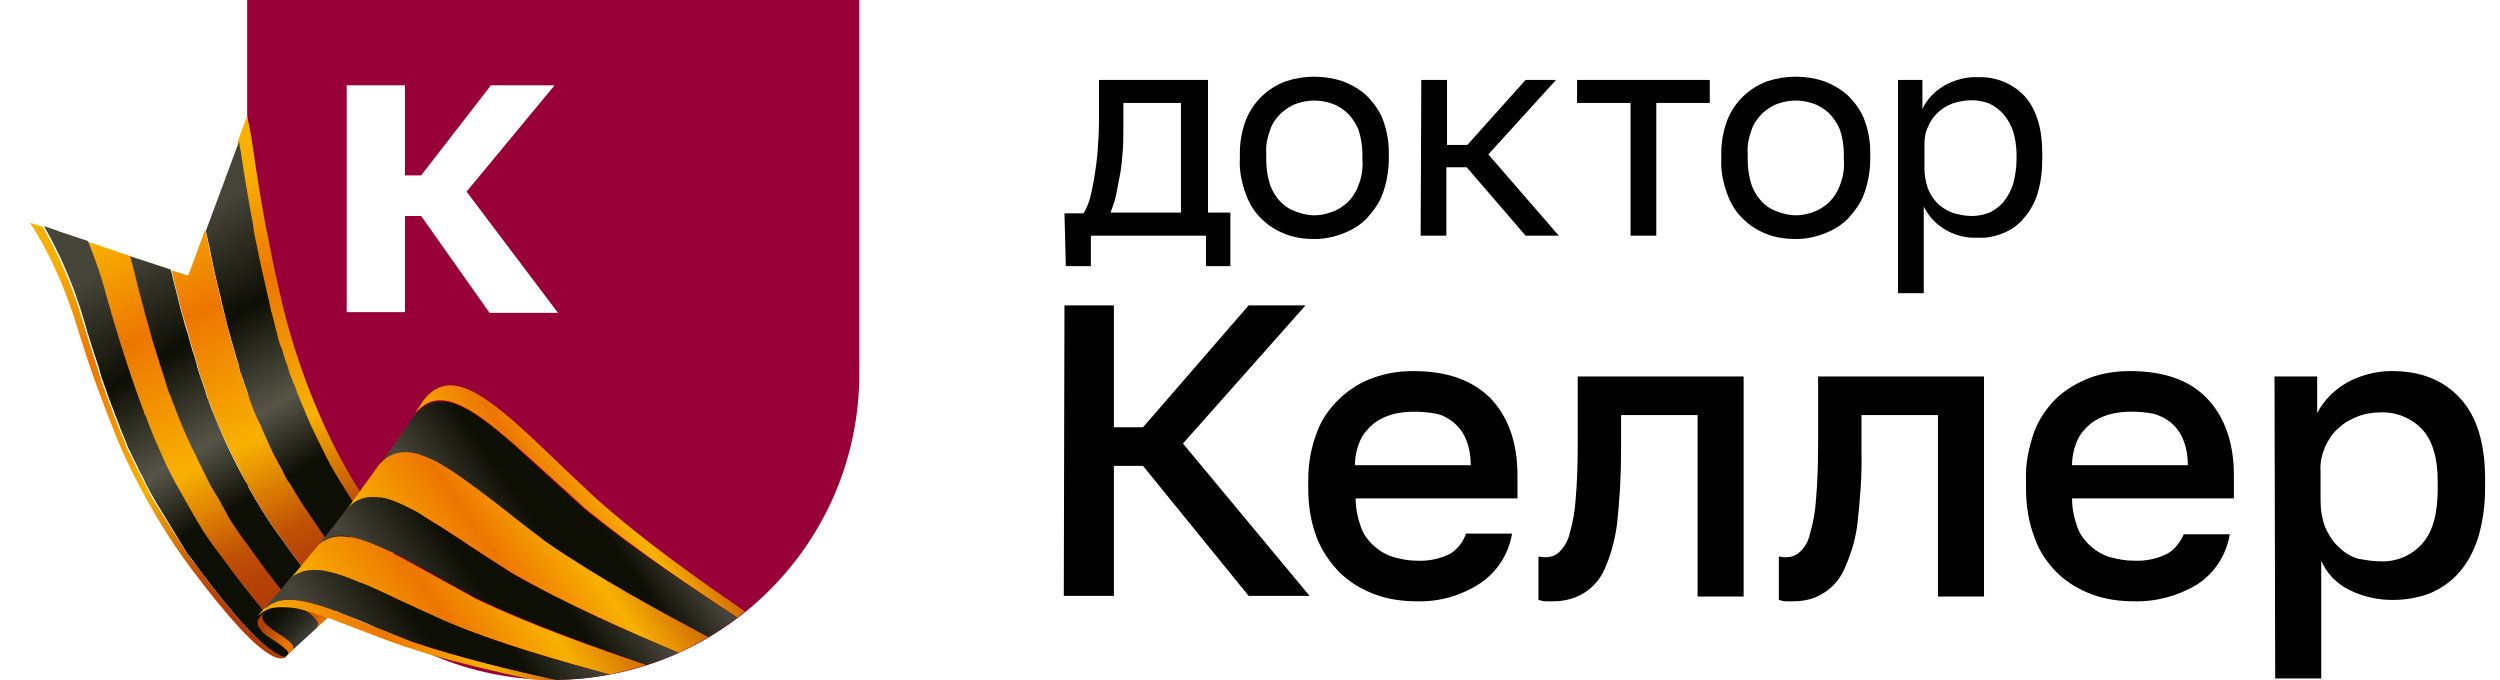
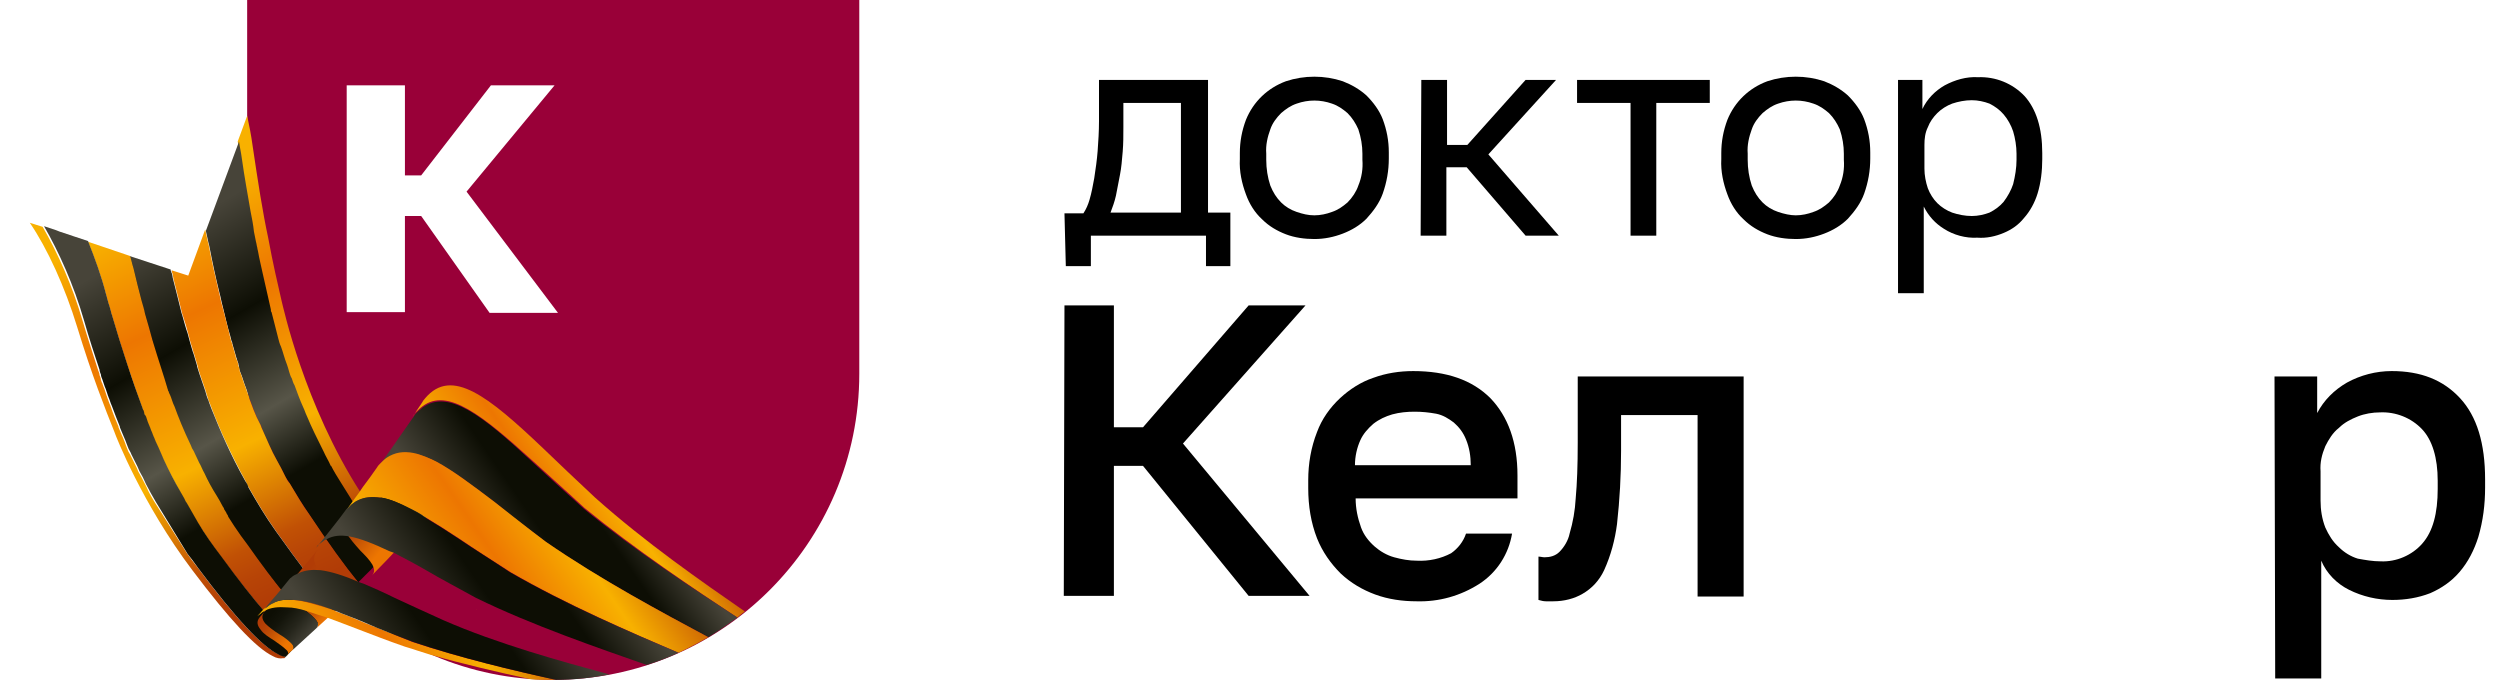
<svg xmlns="http://www.w3.org/2000/svg" xmlns:xlink="http://www.w3.org/1999/xlink" version="1.1" id="Слой_1" x="0px" y="0px" viewBox="0 0 369.2 100.4" style="enable-background:new 0 0 369.2 100.4;" xml:space="preserve">
  <style type="text/css">
	.st0{fill:#990038;}
	.st1{enable-background:new    ;}
	.st2{fill:url(#SVGID_00000044136709999681099570000011151046231051658130_);}
	.st3{fill:url(#SVGID_00000127034157553876827700000003459599178133799816_);}
	.st4{fill:url(#SVGID_00000044876119683631961330000014028615802839720847_);}
	.st5{fill:url(#SVGID_00000095334256032789461550000003102609631092552122_);}
	.st6{fill:url(#SVGID_00000182517958367449816240000007380248862115907480_);}
	.st7{fill:url(#SVGID_00000037665419167782291600000010674905149768238464_);}
	.st8{fill:url(#SVGID_00000033353788055271797200000013302794454598747281_);}
	.st9{fill:url(#SVGID_00000122716641330904236670000003557536617675744653_);}
	.st10{fill:url(#SVGID_00000021094517196691971780000017783693565306634116_);}
	.st11{fill:url(#SVGID_00000133490355933757961670000009381769737293860018_);}
	.st12{fill:url(#SVGID_00000097461972167931791920000009787934722209810070_);}
	.st13{fill:url(#SVGID_00000160907439322160011960000010477435541709510550_);}
	.st14{fill:url(#SVGID_00000031196380236317758240000010197092903361595009_);}
	.st15{fill:url(#SVGID_00000037673380060746664680000010656333117742933411_);}
	.st16{fill:url(#SVGID_00000002365184688136874410000001985068336037689779_);}
	.st17{fill:url(#SVGID_00000006692201243048791990000012741323262449959591_);}
	.st18{fill:url(#SVGID_00000147924662607941844960000009180621139113607338_);}
	.st19{fill:url(#SVGID_00000155130292236169873190000002126330803961344137_);}
	.st20{fill:url(#SVGID_00000047060936761581623530000013952092312114810047_);}
	.st21{fill:url(#SVGID_00000054245353401869825020000011679324331979286422_);}
	.st22{fill:url(#SVGID_00000082333140608144574710000015608040926874710669_);}
	.st23{fill:url(#SVGID_00000172416761689635246160000007234166909924838079_);}
</style>
  <path d="M157.2,31.5h2.8c0.4-0.6,0.7-1.3,0.9-2c0.3-1,0.5-2.1,0.7-3.2c0.2-1.3,0.4-2.7,0.5-4c0.1-1.4,0.2-2.9,0.2-4.4v-6.1h16.1  v19.6h3.3v7.9h-3.6v-4.5h-17v4.5h-3.7L157.2,31.5z M174.4,31.5V15.2h-8.5v3.6c0,1.2,0,2.4-0.1,3.6s-0.2,2.4-0.4,3.4  s-0.4,2.1-0.6,3.1c-0.2,0.9-0.5,1.7-0.8,2.5h10.4V31.5z" />
  <path d="M194.1,35.3c-1.4,0-2.9-0.2-4.2-0.7s-2.5-1.2-3.5-2.2c-1.1-1-1.9-2.3-2.4-3.7c-0.6-1.6-1-3.4-0.9-5.2v-0.9  c0-1.7,0.3-3.3,0.9-4.9c1.1-2.7,3.2-4.7,5.9-5.7c2.7-0.9,5.7-0.9,8.4,0c1.3,0.5,2.5,1.2,3.5,2.1c1,1,1.9,2.2,2.4,3.5  c0.6,1.6,0.9,3.2,0.9,4.9v0.9c0,1.8-0.3,3.5-0.9,5.2c-0.5,1.4-1.4,2.6-2.4,3.7c-1,1-2.2,1.7-3.5,2.2C197,35,195.6,35.3,194.1,35.3z   M194.1,31.8c0.9,0,1.8-0.2,2.6-0.5c0.9-0.3,1.6-0.8,2.3-1.4c0.7-0.7,1.3-1.6,1.6-2.5c0.5-1.2,0.7-2.5,0.6-3.8v-0.9  c0-1.2-0.2-2.4-0.6-3.6c-0.4-0.9-0.9-1.7-1.6-2.4c-0.7-0.6-1.4-1.1-2.3-1.4c-1.7-0.6-3.5-0.6-5.2,0c-0.9,0.3-1.6,0.8-2.3,1.4  c-0.7,0.7-1.3,1.5-1.6,2.4c-0.4,1.1-0.7,2.3-0.6,3.6v0.9c0,1.3,0.2,2.6,0.6,3.8c0.4,1,0.9,1.8,1.6,2.5c0.6,0.6,1.4,1.1,2.3,1.4  C192.4,31.6,193.2,31.8,194.1,31.8z" />
  <path d="M209.9,11.8h3.8v9.6h3l8.6-9.6h4.5l-10,11l10.4,12h-4.9l-8.7-10.1h-3v10.1h-3.8L209.9,11.8L209.9,11.8z" />
  <path d="M240.8,15.2h-7.9v-3.4h19.6v3.4h-7.9v19.6h-3.8V15.2z" />
  <path d="M265.2,35.3c-1.4,0-2.9-0.2-4.2-0.7c-1.3-0.5-2.5-1.2-3.5-2.2c-1.1-1-1.9-2.3-2.4-3.7c-0.6-1.6-1-3.4-0.9-5.2v-0.9  c0-1.7,0.3-3.3,0.9-4.9c1.1-2.7,3.2-4.7,5.9-5.7c2.7-0.9,5.7-0.9,8.4,0c1.3,0.5,2.5,1.2,3.5,2.1c1,1,1.9,2.2,2.4,3.5  c0.6,1.6,0.9,3.2,0.9,4.9v0.9c0,1.8-0.3,3.5-0.9,5.2c-0.5,1.4-1.4,2.6-2.4,3.7c-1,1-2.2,1.7-3.5,2.2C268.1,35,266.7,35.3,265.2,35.3  z M265.2,31.8c0.9,0,1.8-0.2,2.6-0.5c0.9-0.3,1.6-0.8,2.3-1.4c0.7-0.7,1.3-1.6,1.6-2.5c0.5-1.2,0.7-2.5,0.6-3.8v-0.9  c0-1.2-0.2-2.4-0.6-3.6c-0.4-0.9-0.9-1.7-1.6-2.4c-0.7-0.6-1.4-1.1-2.3-1.4c-1.7-0.6-3.5-0.6-5.2,0c-0.9,0.3-1.6,0.8-2.3,1.4  c-0.7,0.7-1.3,1.5-1.6,2.4c-0.4,1.1-0.7,2.3-0.6,3.6v0.9c0,1.3,0.2,2.6,0.6,3.8c0.4,1,0.9,1.8,1.6,2.5c0.6,0.6,1.4,1.1,2.3,1.4  C263.5,31.6,264.4,31.8,265.2,31.8z" />
  <path d="M280.3,11.8h3.6v4.3c0.7-1.5,1.9-2.7,3.3-3.5c1.5-0.8,3.2-1.3,4.9-1.2c2.6-0.1,5.1,0.9,6.9,2.8c1.7,1.9,2.6,4.7,2.6,8.4v0.9  c0,1.7-0.2,3.5-0.7,5.1c-0.4,1.3-1.1,2.6-2,3.6c-0.8,1-1.8,1.7-3,2.2s-2.5,0.8-3.9,0.7c-1.7,0.1-3.5-0.4-4.9-1.3  c-1.3-0.8-2.3-1.9-3-3.3v12.8h-3.8V11.8z M291.2,31.9c0.9,0,1.8-0.2,2.6-0.5c0.8-0.4,1.5-0.9,2.1-1.6c0.6-0.8,1.1-1.7,1.4-2.6  c0.3-1.2,0.5-2.4,0.5-3.6v-0.9c0-1.1-0.2-2.3-0.5-3.3c-0.3-0.9-0.8-1.8-1.4-2.5s-1.3-1.2-2.1-1.6c-0.8-0.3-1.7-0.5-2.6-0.5  c-1,0-2,0.2-2.9,0.5c-0.8,0.3-1.6,0.8-2.2,1.4c-0.6,0.6-1.1,1.3-1.4,2.1c-0.4,0.8-0.5,1.7-0.5,2.6v3.5c0,1,0.2,2,0.5,2.9  c0.3,0.8,0.8,1.6,1.4,2.2s1.4,1.1,2.2,1.4C289.2,31.7,290.2,31.9,291.2,31.9L291.2,31.9z" />
  <path d="M157.2,45.1h7.3v18h4.3l15.6-18h8.4l-18.1,20.4L193.4,88h-9l-15.6-19.2h-4.3V88h-7.4L157.2,45.1z" />
  <path d="M209.2,88.8c-2.1,0-4.2-0.3-6.1-1c-1.9-0.7-3.6-1.7-5.1-3.1c-1.5-1.5-2.7-3.2-3.5-5.2c-0.9-2.3-1.3-4.8-1.3-7.4v-1.2  c0-2.4,0.4-4.8,1.3-7.1c0.7-1.9,1.9-3.6,3.4-5c1.4-1.3,3.1-2.4,4.9-3c1.9-0.7,3.9-1,5.9-1c4.9,0,8.7,1.3,11.4,4  c2.6,2.7,4,6.5,4,11.4v3.4h-23.9c0,1.5,0.3,2.9,0.8,4.3c0.4,1.1,1.1,2,2,2.8c0.8,0.7,1.8,1.3,2.9,1.6c1.1,0.3,2.2,0.5,3.3,0.5  c1.8,0.1,3.6-0.3,5.1-1.1c1-0.7,1.8-1.7,2.2-2.9h6.8c-0.5,3-2.2,5.7-4.8,7.4C215.7,88,212.5,88.9,209.2,88.8z M208.9,60.8  c-1.1,0-2.2,0.1-3.3,0.4c-1,0.3-1.9,0.7-2.8,1.4c-0.8,0.7-1.5,1.5-1.9,2.4c-0.5,1.1-0.8,2.4-0.8,3.7h17.1c0-1.3-0.2-2.6-0.7-3.8  c-0.4-1-1-1.8-1.8-2.5c-0.8-0.6-1.6-1.1-2.6-1.3C211,60.9,210,60.8,208.9,60.8L208.9,60.8z" />
  <path d="M229.4,88.8h-1.1c-0.4,0-0.7-0.1-1.1-0.2v-6.4c0.3,0,0.6,0.1,0.9,0.1c0.8,0,1.6-0.2,2.2-0.8c0.7-0.7,1.3-1.7,1.5-2.7  c0.5-1.7,0.8-3.4,0.9-5.2c0.2-2.2,0.3-4.9,0.3-8.2v-9.8h24.5v32.5h-6.8V61.3h-11.3v5.3c0,3.6-0.2,7.2-0.6,10.8  c-0.3,2.3-0.9,4.6-1.9,6.8c-0.7,1.5-1.8,2.7-3.2,3.5C232.5,88.4,231,88.8,229.4,88.8z" />
-   <path d="M264.9,88.8h-1.1c-0.4,0-0.7-0.1-1.1-0.2v-6.4c0.3,0,0.6,0.1,0.9,0.1c0.8,0,1.6-0.2,2.2-0.8c0.8-0.7,1.3-1.7,1.5-2.7  c0.5-1.7,0.8-3.4,0.9-5.2c0.2-2.2,0.3-4.9,0.3-8.2v-9.8H293v32.5h-6.8V61.3h-11.3v5.3c0.1,3.6-0.2,7.2-0.6,10.8  c-0.3,2.4-1,4.6-2,6.8c-0.7,1.5-1.8,2.7-3.2,3.5C268,88.4,266.5,88.8,264.9,88.8z" />
-   <path d="M315.1,88.8c-2.1,0-4.2-0.3-6.1-1s-3.6-1.7-5.1-3.1c-1.5-1.5-2.7-3.2-3.4-5.2c-0.9-2.3-1.3-4.8-1.3-7.4v-1.2  c-0.1-2.4,0.4-4.8,1.2-7.1c0.7-1.9,1.9-3.6,3.3-5c1.4-1.3,3.1-2.3,4.9-3c1.9-0.7,3.9-1,5.9-1c5,0,8.8,1.3,11.4,4s4,6.5,4,11.4v3.4  H306c0,1.5,0.3,2.9,0.8,4.3c0.4,1.1,1.1,2,2,2.8c0.8,0.7,1.8,1.3,2.9,1.6c1.1,0.3,2.2,0.5,3.4,0.5c1.8,0.1,3.6-0.3,5.1-1.1  c1.1-0.7,1.8-1.7,2.3-2.8h6.8c-0.5,3-2.2,5.7-4.8,7.4C321.7,88,318.4,88.9,315.1,88.8z M314.8,60.8c-1.1,0-2.2,0.1-3.3,0.4  c-1,0.3-1.9,0.7-2.8,1.4c-0.8,0.7-1.5,1.5-1.9,2.4c-0.5,1.1-0.8,2.4-0.8,3.7h17.1c0-1.3-0.2-2.6-0.7-3.8c-0.4-1-1-1.8-1.8-2.5  c-0.8-0.6-1.7-1.1-2.6-1.3C317,60.9,315.9,60.8,314.8,60.8L314.8,60.8z" />
  <path d="M335.9,55.6h6.3V61c1-1.9,2.5-3.4,4.4-4.5c2-1.1,4.3-1.7,6.6-1.7c4.3,0,7.6,1.3,10.1,4s3.7,6.7,3.7,12V72  c0,2.5-0.3,4.9-1,7.3c-0.6,1.9-1.5,3.7-2.8,5.2c-1.2,1.4-2.7,2.4-4.3,3.1c-1.8,0.7-3.7,1-5.6,1c-2.2,0-4.4-0.5-6.4-1.5  c-1.8-0.9-3.3-2.4-4.1-4.3v17.4H336L335.9,55.6z M351.6,82.9c2.3,0.1,4.6-0.9,6.1-2.6c1.6-1.8,2.3-4.5,2.3-8.1V71  c0-3.4-0.8-6-2.3-7.6c-1.6-1.7-3.9-2.6-6.2-2.5c-1.1,0-2.3,0.2-3.3,0.6c-1,0.4-2,0.9-2.8,1.7c-0.9,0.7-1.5,1.7-2,2.7  c-0.5,1.2-0.8,2.4-0.7,3.7v4.3c0,1.4,0.2,2.7,0.7,4c0.5,1.1,1.1,2.1,2,2.9c0.8,0.8,1.8,1.4,2.8,1.7  C349.3,82.7,350.4,82.9,351.6,82.9z" />
  <path class="st0" d="M36.5,0v55.2c0,24.9,20.2,45.2,45.2,45.2l0,0l0,0c24.9,0,45.2-20.2,45.2-45.2l0,0V0H36.5z M72.3,46.2L62.2,31.9  h-2.4v14.2h-8.6V12.6h8.6v13.3h2.4l10.3-13.3h9.4l-13,15.7l13.5,17.9C82.4,46.2,72.3,46.2,72.3,46.2z" />
  <g class="st1">
    <defs>
      <path id="SVGID_1_" class="st1" d="M38.4,91.1c6.3-7,14.3-16.5,24.2-31.4c-0.9,1.4-0.9,2.8-0.4,4.2c0.5,1.3,1.3,2.6,2.1,3.9    c0.7,1.1,1.4,2.2,1.8,3.1c0.3,0.9,0.3,1.6-0.2,2.3c-9.5,11.1-17.4,18.1-23.5,23.7c0.4-0.3,0.3-0.7-0.1-1c-0.4-0.4-1-0.8-1.7-1.3    c-0.8-0.5-1.6-1-2-1.6C37.9,92.4,37.8,91.8,38.4,91.1z" />
    </defs>
    <clipPath id="SVGID_00000009548304215125690440000002464728186824590994_">
      <use xlink:href="#SVGID_1_" style="overflow:visible;" />
    </clipPath>
  </g>
  <g>
    <g>
      <linearGradient id="SVGID_00000116923659059940650860000012999339767743908767_" gradientUnits="userSpaceOnUse" x1="34.643" y1="25.91" x2="61.268" y2="82.534">
        <stop offset="0" style="stop-color:#F8B100" />
        <stop offset="0.253" style="stop-color:#ED7601" />
        <stop offset="0.586" style="stop-color:#F8B100" />
        <stop offset="0.811" style="stop-color:#C15105" />
        <stop offset="0.877" style="stop-color:#B74406" />
        <stop offset="0.946" style="stop-color:#B13C06" />
      </linearGradient>
      <path style="fill:url(#SVGID_00000116923659059940650860000012999339767743908767_);" d="M53.3,72.8c1.8,2.9,3.5,5.5,5.1,7.7    l-1.2,1.3c-1.7-2.3-3.6-5-5.6-8.1c-0.5-0.8-1-1.6-1.5-2.4c-0.5-0.8-0.9-1.6-1.4-2.4c0,0,0-0.1-0.1-0.1c-0.3-0.6-0.7-1.3-1-2    c-0.9-1.8-1.8-3.6-2.5-5.3c-0.2-0.4-0.3-0.8-0.5-1.2c-0.5-1.1-0.9-2.2-1.3-3.3c-0.1-0.4-0.3-0.7-0.4-1c-0.1-0.3-0.2-0.7-0.4-1    c-0.1-0.3-0.2-0.6-0.3-1c-0.3-1-0.6-1.9-0.9-2.7c-0.1-0.4-0.2-0.8-0.4-1.2c-0.5-1.9-0.9-3.2-1-3.9c0-0.1,0-0.2-0.1-0.3    c0,0,0-0.1,0-0.1v0l0,0c0,0,0,0,0,0l-1.2-5.3c-0.2-1-0.5-2.2-0.7-3.3c-0.1-0.5-0.2-1-0.3-1.5c-0.1-0.5-0.2-1-0.3-1.5    c-0.2-1-0.4-2-0.5-3c-0.4-2.4-0.9-5-1.3-7.9c-0.1-0.8-0.2-1.6-0.4-2.4l1.4-3.8c0.3,1.4,0.6,2.9,0.8,4.4c0.8,5.4,1.5,9.9,2.3,13.6    c0.7,3.8,1.4,6.8,2,9.4l0,0c0,0,0,0,0,0C41.8,45.2,44.9,59.8,53.3,72.8z" />
      <linearGradient id="SVGID_00000144323877161643633130000002718157246001072039_" gradientUnits="userSpaceOnUse" x1="70.326" y1="90.07" x2="70.508" y2="89.981">
        <stop offset="0" style="stop-color:#F8B100" />
        <stop offset="0.253" style="stop-color:#ED7601" />
        <stop offset="0.586" style="stop-color:#F8B100" />
        <stop offset="0.811" style="stop-color:#C15105" />
        <stop offset="0.877" style="stop-color:#B74406" />
        <stop offset="0.946" style="stop-color:#B13C06" />
      </linearGradient>
      <path style="fill:url(#SVGID_00000144323877161643633130000002718157246001072039_);" d="M70.5,90c-0.1,0-0.1,0-0.2,0.1v0    C70.4,90,70.5,90,70.5,90z" />
      <linearGradient id="SVGID_00000060736180326234375390000001177768877372009608_" gradientUnits="userSpaceOnUse" x1="9.437" y1="37.762" x2="36.062" y2="94.387">
        <stop offset="0" style="stop-color:#F8B100" />
        <stop offset="0.253" style="stop-color:#ED7601" />
        <stop offset="0.586" style="stop-color:#F8B100" />
        <stop offset="0.811" style="stop-color:#C15105" />
        <stop offset="0.877" style="stop-color:#B74406" />
        <stop offset="0.946" style="stop-color:#B13C06" />
      </linearGradient>
      <path style="fill:url(#SVGID_00000060736180326234375390000001177768877372009608_);" d="M42.2,97l-0.2,0.2c-0.1,0-0.2,0-0.2,0    c-0.4,0.1-1,0-1.5-0.3c-2.5-1.2-6.4-5.4-11.9-12.7C21,74.4,17.1,64.4,16.9,63.8c-1.4-3.5-3.3-8.3-5.5-15.5    c-1.8-5.9-4.4-11.6-7-15.4l1.9,0.6c2.2,3.8,4.4,8.7,5.9,13.9c0.8,2.7,1.6,5.1,2.3,7.3c0.1,0.2,0.2,0.5,0.2,0.7    c0.1,0.2,0.2,0.5,0.2,0.7c0.1,0.2,0.1,0.4,0.2,0.5c0.1,0.3,0.2,0.6,0.3,0.8c0.1,0.3,0.2,0.6,0.3,0.9c0,0.1,0.1,0.2,0.1,0.3    c0.2,0.5,0.3,0.9,0.5,1.3c0.4,1.2,0.8,2.2,1.2,3.1c0,0,0,0,0,0.1l0.5,1.2c0.1,0.2,0.2,0.4,0.3,0.7c0.1,0.2,0.2,0.5,0.3,0.8    l0.2,0.5c0.1,0.3,0.2,0.5,0.4,0.8l0.9,1.8c0.1,0.2,0.2,0.4,0.3,0.7l0.5,0.9c0.3,0.6,0.7,1.3,1,2c0,0.1,0.1,0.1,0.1,0.2    c0.2,0.4,0.5,0.9,0.8,1.4l4.8,7.6c0.5,0.7,1,1.4,1.5,2c5.5,7.4,9.5,11.7,12,12.9C41.6,96.8,41.9,96.9,42.2,97z" />
      <linearGradient id="SVGID_00000023277813672243088320000005693534563164078996_" gradientUnits="userSpaceOnUse" x1="29.583" y1="29.804" x2="54.333" y2="72.366">
        <stop offset="3.153150e-02" style="stop-color:#474439" />
        <stop offset="0.347" style="stop-color:#0D0E04" />
        <stop offset="0.64" style="stop-color:#575548" />
        <stop offset="0.847" style="stop-color:#0D0E04" />
        <stop offset="1" style="stop-color:#0D0E04" />
      </linearGradient>
      <path style="fill:url(#SVGID_00000023277813672243088320000005693534563164078996_);" d="M57.2,81.7L52.9,86    c-2.1-2.5-4.5-5.8-7.1-9.8c-1-1.5-2-3.1-2.9-4.6c-0.2-0.4-0.5-0.8-0.7-1.1c-0.2-0.4-0.4-0.8-0.6-1.2c-0.2-0.4-0.4-0.7-0.6-1.1    c-0.4-0.8-0.8-1.5-1.1-2.2c-0.4-0.9-0.9-1.8-1.2-2.7c0-0.1-0.1-0.2-0.1-0.3c-0.1-0.2-0.2-0.4-0.3-0.6c-0.1-0.2-0.2-0.4-0.3-0.6    c-0.3-0.7-0.6-1.4-0.8-2c-0.1-0.3-0.2-0.5-0.3-0.8c-0.1-0.2-0.2-0.4-0.2-0.6c-0.2-0.6-0.4-1.2-0.6-1.7c-0.1-0.3-0.2-0.6-0.3-0.9    c0-0.1-0.1-0.2-0.1-0.3c-0.1-0.2-0.1-0.3-0.2-0.5c-0.1-0.3-0.2-0.5-0.2-0.8c0-0.2-0.1-0.3-0.1-0.5c0-0.1-0.1-0.2-0.1-0.3    c-0.1-0.2-0.1-0.4-0.2-0.6c-0.3-1-0.5-1.7-0.6-2.1c0-0.1,0-0.2-0.1-0.3v0c0,0,0,0,0,0l0,0c0-0.1-0.1-0.3-0.1-0.4s-0.1-0.3-0.1-0.4    c-0.4-1.3-0.7-2.7-1.1-4.3c-0.2-0.7-0.3-1.4-0.5-2.1c-0.5-2-1-4.3-1.5-6.9c-0.2-0.7-0.3-1.4-0.5-2.2v0l4.9-13.2    c0.1,0.8,0.3,1.6,0.4,2.4c0.4,2.9,0.9,5.5,1.3,7.9c0.2,1,0.4,2,0.5,3c0.1,0.5,0.2,1,0.3,1.5c0.1,0.3,0.1,0.6,0.2,0.9    c0,0.2,0.1,0.4,0.1,0.5c0.2,1.2,0.5,2.3,0.7,3.3l1.2,5.3c0,0,0,0,0,0c0,0,0,0,0,0c0,0,0,0.1,0,0.1c0,0.1,0,0.2,0.1,0.3    c0.2,0.7,0.5,2,1,3.9c0.1,0.4,0.2,0.8,0.4,1.2c0.3,0.8,0.5,1.7,0.9,2.7c0.1,0.3,0.2,0.6,0.3,1c0.1,0.3,0.2,0.7,0.4,1    c0.1,0.3,0.2,0.7,0.4,1c0.4,1.1,0.8,2.2,1.3,3.3c0.2,0.4,0.3,0.8,0.5,1.2c0.7,1.7,1.6,3.5,2.5,5.3c0.3,0.7,0.7,1.3,1,2    c0,0,0,0.1,0.1,0.1c0.4,0.8,0.9,1.6,1.4,2.4c0.5,0.8,1,1.6,1.5,2.4C53.6,76.7,55.4,79.4,57.2,81.7z" />
      <linearGradient id="SVGID_00000113324988035063858200000000417984439766182325_" gradientUnits="userSpaceOnUse" x1="23.209" y1="31.286" x2="49.834" y2="87.911">
        <stop offset="0" style="stop-color:#F8B100" />
        <stop offset="0.253" style="stop-color:#ED7601" />
        <stop offset="0.586" style="stop-color:#F8B100" />
        <stop offset="0.811" style="stop-color:#C15105" />
        <stop offset="0.877" style="stop-color:#B74406" />
        <stop offset="0.946" style="stop-color:#B13C06" />
      </linearGradient>
      <path style="fill:url(#SVGID_00000113324988035063858200000000417984439766182325_);" d="M52.9,86l-3.5,3.6    c-2.4-2.6-5.2-6.3-8.6-11.1c-1.5-2.1-2.8-4.3-4-6.4c-0.2-0.3-0.4-0.7-0.5-1c-2.2-4-3.9-7.8-5-10.7c-0.1-0.3-0.2-0.5-0.3-0.8    c-0.2-0.4-0.3-0.8-0.4-1.1c-0.1-0.3-0.2-0.7-0.3-1c-0.6-1.7-1-2.9-1.1-3.3c0,0,0-0.1,0-0.1c0,0,0,0,0,0l-0.5-1.7    c-0.2-0.5-0.3-1.1-0.5-1.6l-0.4-1.5c-0.2-0.8-0.5-1.8-0.8-2.7l-0.1-0.3c-0.4-1.6-0.8-3.3-1.3-5.2c0-0.2-0.1-0.4-0.1-0.6    c0-0.1-0.1-0.2-0.1-0.3c0-0.1,0-0.2-0.1-0.3l2.5,0.8l2.5-6.8c0.2,0.8,0.3,1.5,0.5,2.2c0.5,2.6,1,4.8,1.5,6.9    c0.2,0.7,0.3,1.5,0.5,2.1c0.4,1.6,0.8,3,1.1,4.3c0,0.2,0.1,0.3,0.1,0.4c0,0.2,0.1,0.3,0.1,0.4l0,0c0,0,0,0,0,0v0    c0,0,0,0.2,0.1,0.3c0.1,0.4,0.3,1.1,0.6,2.1c0,0.2,0.1,0.4,0.2,0.6c0,0.1,0.1,0.2,0.1,0.3c0,0.1,0.1,0.3,0.1,0.5    c0.1,0.2,0.2,0.5,0.2,0.8c0.1,0.2,0.1,0.3,0.2,0.5c0,0.1,0.1,0.2,0.1,0.3c0.1,0.3,0.2,0.6,0.3,0.9c0.2,0.5,0.4,1.1,0.6,1.7    c0.1,0.2,0.2,0.4,0.2,0.6c0.1,0.3,0.2,0.5,0.3,0.8c0.2,0.6,0.5,1.3,0.8,2c0.1,0.2,0.2,0.4,0.3,0.6c0.1,0.2,0.2,0.4,0.3,0.6    c0,0.1,0.1,0.2,0.1,0.3c0.4,0.9,0.8,1.8,1.2,2.7c0.3,0.7,0.7,1.5,1.1,2.2c0.2,0.4,0.4,0.7,0.6,1.1c0.2,0.4,0.4,0.8,0.6,1.2    c0.2,0.4,0.4,0.8,0.7,1.1c0.9,1.5,1.8,3.1,2.9,4.6C48.5,80.2,50.8,83.4,52.9,86z" />
      <linearGradient id="SVGID_00000182526171312851048540000016419770246984788911_" gradientUnits="userSpaceOnUse" x1="17.191" y1="37.01" x2="41.941" y2="79.572">
        <stop offset="3.153150e-02" style="stop-color:#474439" />
        <stop offset="0.347" style="stop-color:#0D0E04" />
        <stop offset="0.64" style="stop-color:#575548" />
        <stop offset="0.847" style="stop-color:#0D0E04" />
        <stop offset="1" style="stop-color:#0D0E04" />
      </linearGradient>
      <path style="fill:url(#SVGID_00000182526171312851048540000016419770246984788911_);" d="M49.4,89.6l-3,3    c-2.6-2.4-5.9-6.4-10-12.1c-0.7-0.9-1.3-1.9-2-2.8c-0.3-0.5-0.6-1-0.9-1.4c-0.1-0.1-0.2-0.3-0.2-0.4c-0.2-0.2-0.3-0.4-0.4-0.7    c-0.1-0.1-0.2-0.3-0.2-0.4c-0.3-0.5-0.6-1-0.9-1.6c-0.6-1.1-1.2-2.2-1.8-3.3c-0.3-0.5-0.6-1.1-0.8-1.6c-0.3-0.6-0.5-1.1-0.8-1.7    c-0.1-0.3-0.3-0.5-0.4-0.8c-1-2.3-1.8-4.2-2.4-5.7c-0.1-0.4-0.2-0.7-0.4-1c-0.1-0.3-0.2-0.6-0.3-0.8c-0.1-0.2-0.1-0.4-0.2-0.5    c0-0.1,0-0.1,0-0.2c0,0,0,0,0,0c0,0,0,0,0,0c-0.7-2-1.5-4.4-2.3-7.4c-0.4-1.2-0.7-2.5-1.1-3.9c-0.2-0.6-0.4-1.3-0.5-1.9    c-0.4-1.5-0.8-3.1-1.2-4.8c-0.2-0.6-0.3-1.2-0.5-1.8l6.1,2c0,0.1,0,0.2,0.1,0.3c0,0.1,0,0.2,0.1,0.3c0,0.2,0.1,0.4,0.1,0.6    c0.5,1.9,0.9,3.6,1.3,5.2l0.1,0.3c0.3,1,0.5,1.9,0.8,2.7l0.4,1.5c0.2,0.6,0.3,1.1,0.5,1.6l0.5,1.7c0,0,0,0,0,0c0,0,0,0.1,0,0.1    c0.1,0.4,0.5,1.6,1.1,3.3c0.1,0.3,0.2,0.6,0.3,1c0.1,0.4,0.3,0.7,0.4,1.1c0.1,0.3,0.2,0.5,0.3,0.8c1.2,3,2.8,6.8,5,10.7    c0.2,0.3,0.4,0.6,0.5,1c1.2,2.1,2.5,4.3,4,6.4C44.2,83.3,47,87,49.4,89.6z" />
      <linearGradient id="SVGID_00000018226056995020509130000006372252547811468438_" gradientUnits="userSpaceOnUse" x1="14.259" y1="35.494" x2="40.884" y2="92.119">
        <stop offset="0" style="stop-color:#F8B100" />
        <stop offset="0.253" style="stop-color:#ED7601" />
        <stop offset="0.586" style="stop-color:#F8B100" />
        <stop offset="0.811" style="stop-color:#C15105" />
        <stop offset="0.877" style="stop-color:#B74406" />
        <stop offset="0.946" style="stop-color:#B13C06" />
      </linearGradient>
      <path style="fill:url(#SVGID_00000018226056995020509130000006372252547811468438_);" d="M46.5,92.6L44,95.1    c-2.7-1.8-6.4-6.2-11.4-12.9c-1.3-1.7-2.4-3.4-3.5-5.1c-0.2-0.2-0.3-0.5-0.4-0.7c-0.3-0.5-0.6-0.9-0.8-1.4    c-0.1-0.2-0.3-0.5-0.4-0.7c-0.1-0.1-0.1-0.2-0.2-0.3c-0.2-0.4-0.5-0.9-0.7-1.3c-0.9-1.7-1.8-3.3-2.5-4.8c-0.1-0.2-0.2-0.5-0.3-0.7    c-0.3-0.7-0.6-1.4-0.9-2c-0.1-0.1-0.1-0.3-0.2-0.5c-0.2-0.4-0.4-0.9-0.5-1.2c0-0.1-0.1-0.2-0.1-0.3c-0.2-0.5-0.4-0.9-0.5-1.3    c-0.1-0.2-0.1-0.4-0.2-0.5c-0.1-0.2-0.1-0.3-0.2-0.4c-0.1-0.2-0.1-0.3-0.1-0.4c0-0.1,0-0.1,0-0.1c0,0,0,0,0,0    c-0.7-1.9-1.5-4.2-2.4-6.9c-0.7-2.1-1.4-4.4-2.2-7.1c-0.1-0.2-0.1-0.5-0.2-0.7c-0.1-0.5-0.3-0.9-0.4-1.4c-0.1-0.2-0.1-0.5-0.2-0.7    c-0.7-2.8-1.7-5.5-2.7-8l6.2,2.1c0.2,0.6,0.3,1.2,0.5,1.8c0.4,1.7,0.8,3.3,1.2,4.8c0.2,0.7,0.4,1.3,0.5,1.9    c0.4,1.4,0.8,2.7,1.1,3.9c0.9,3,1.7,5.3,2.3,7.4c0,0,0,0,0,0c0,0,0,0.1,0.1,0.2c0,0.1,0.1,0.3,0.2,0.5c0.1,0.2,0.2,0.5,0.3,0.8    c0.1,0.3,0.2,0.6,0.4,1c0.5,1.4,1.3,3.4,2.4,5.7c0.1,0.3,0.2,0.5,0.4,0.8c0.3,0.6,0.5,1.1,0.8,1.7c0.3,0.5,0.5,1.1,0.8,1.6    c0.5,1.1,1.1,2.2,1.8,3.3c0.3,0.5,0.6,1,0.9,1.6c0.1,0.1,0.2,0.3,0.2,0.4c0.1,0.2,0.3,0.4,0.4,0.7c0.1,0.1,0.2,0.3,0.2,0.4    c0.3,0.5,0.6,0.9,0.9,1.4c0.6,0.9,1.3,1.9,2,2.8C40.6,86.2,43.9,90.2,46.5,92.6z" />
      <linearGradient id="SVGID_00000157267733429706962020000001545747516189720194_" gradientUnits="userSpaceOnUse" x1="9.985" y1="41.2" x2="34.735" y2="83.762">
        <stop offset="3.153150e-02" style="stop-color:#474439" />
        <stop offset="0.347" style="stop-color:#0D0E04" />
        <stop offset="0.64" style="stop-color:#575548" />
        <stop offset="0.847" style="stop-color:#0D0E04" />
        <stop offset="1" style="stop-color:#0D0E04" />
      </linearGradient>
      <path style="fill:url(#SVGID_00000157267733429706962020000001545747516189720194_);" d="M44,95.1L42.2,97c-0.3,0-0.6-0.1-1-0.3    c-2.5-1.2-6.5-5.5-12-12.9c-0.5-0.7-1-1.4-1.5-2L23,74.1c-0.3-0.5-0.5-0.9-0.8-1.4c0-0.1-0.1-0.1-0.1-0.2c-0.4-0.7-0.7-1.3-1-2    l-0.5-0.9c-0.1-0.2-0.2-0.5-0.3-0.7l-0.9-1.8c-0.1-0.3-0.3-0.6-0.4-0.8l-0.2-0.5c-0.1-0.3-0.2-0.5-0.3-0.8    c-0.1-0.2-0.2-0.5-0.3-0.7l-0.5-1.2c0,0,0-0.1,0-0.1c-0.4-1-0.8-2-1.2-3.1c-0.2-0.4-0.3-0.9-0.5-1.3c0-0.1-0.1-0.2-0.1-0.3    c-0.1-0.3-0.2-0.6-0.3-0.9c-0.2-0.4-0.3-0.9-0.5-1.4c-0.1-0.2-0.2-0.5-0.2-0.7c-0.1-0.2-0.2-0.5-0.2-0.7c-0.7-2.1-1.5-4.5-2.3-7.3    c-1.5-5.2-3.7-10.1-5.9-13.9l1.8,0.6l0.5,0.2l4.2,1.4c1,2.5,2,5.2,2.7,8c0.1,0.2,0.1,0.5,0.2,0.7c0.1,0.5,0.3,0.9,0.4,1.4    c0.1,0.2,0.1,0.5,0.2,0.7c0.8,2.7,1.5,5,2.2,7.1c0.9,2.8,1.7,5,2.4,6.9c0,0,0,0.1,0.1,0.2c0,0.1,0.1,0.2,0.1,0.4    c0,0.1,0.1,0.3,0.2,0.4c0.1,0.1,0.1,0.3,0.2,0.5c0.1,0.4,0.3,0.8,0.5,1.3c0,0.1,0.1,0.2,0.1,0.3c0.2,0.4,0.3,0.8,0.5,1.2    c0.1,0.2,0.1,0.3,0.2,0.5c0.3,0.6,0.6,1.3,0.9,2c0.1,0.2,0.2,0.5,0.3,0.7c0.7,1.5,1.5,3.1,2.5,4.8c0.2,0.4,0.5,0.8,0.7,1.3    c0.1,0.1,0.1,0.2,0.2,0.3c0.1,0.2,0.3,0.5,0.4,0.7c0.3,0.5,0.5,0.9,0.8,1.4c0.1,0.2,0.3,0.5,0.4,0.7c1,1.7,2.2,3.4,3.5,5.1    C37.6,88.9,41.4,93.3,44,95.1z" />
    </g>
    <g>
      <linearGradient id="SVGID_00000168826350231704934620000005503678101667608210_" gradientUnits="userSpaceOnUse" x1="51.489" y1="-1213.166" x2="62.683" y2="-1213.166" gradientTransform="matrix(0.762 0.648 -0.648 0.762 -766.178 954.242)">
        <stop offset="0.153" style="stop-color:#B13C06" />
        <stop offset="0.311" style="stop-color:#B74406" />
        <stop offset="0.464" style="stop-color:#C15105" />
        <stop offset="0.856" style="stop-color:#ED7601" />
      </linearGradient>
      <path style="fill:url(#SVGID_00000168826350231704934620000005503678101667608210_);" d="M64.4,74.8c0.5-0.6,0.5-1.4,0.2-2.2    c-0.3-0.9-1.1-1.9-1.8-3c-0.8-1.2-1.7-2.4-2.1-3.7c-0.5-1.3-0.5-2.7,0.4-4c0.5-0.7,0.9-1.4,1.4-2.1c-0.9,1.4-0.9,2.8-0.4,4.2    c0.5,1.3,1.3,2.6,2.1,3.9c0.7,1.1,1.4,2.2,1.8,3.1c0.3,0.9,0.3,1.6-0.2,2.3C65.3,73.8,64.8,74.3,64.4,74.8L64.4,74.8z" />
      <linearGradient id="SVGID_00000001631793486806380860000011977930310792083109_" gradientUnits="userSpaceOnUse" x1="53.416" y1="-1178.504" x2="60.272" y2="-1178.504" gradientTransform="matrix(0.762 0.648 -0.648 0.762 -766.178 954.242)">
        <stop offset="0.153" style="stop-color:#B13C06" />
        <stop offset="0.311" style="stop-color:#B74406" />
        <stop offset="0.464" style="stop-color:#C15105" />
        <stop offset="0.856" style="stop-color:#ED7601" />
      </linearGradient>
      <path style="fill:url(#SVGID_00000001631793486806380860000011977930310792083109_);" d="M42.3,96.9c0.4-0.3,0.3-0.7-0.1-1    c-0.4-0.4-1-0.8-1.7-1.3c-0.8-0.5-1.6-1-2-1.6c-0.5-0.6-0.7-1.2-0.1-1.9c0.3-0.3,0.6-0.7,0.9-1c-0.6,0.7-0.5,1.3,0,1.9    c0.5,0.6,1.3,1.1,2.1,1.6c0.7,0.5,1.4,0.9,1.7,1.3c0.3,0.4,0.4,0.7,0.1,1.1C42.8,96.3,42.5,96.6,42.3,96.9L42.3,96.9z" />
      <linearGradient id="SVGID_00000011713537509632621520000000353170628234850220_" gradientUnits="userSpaceOnUse" x1="51.783" y1="-1208.24" x2="62.665" y2="-1208.24" gradientTransform="matrix(0.762 0.648 -0.648 0.762 -766.178 954.242)">
        <stop offset="0.18" style="stop-color:#0D0E04" />
        <stop offset="0.392" style="stop-color:#13140A" />
        <stop offset="0.685" style="stop-color:#25251B" />
        <stop offset="1" style="stop-color:#403E34" />
      </linearGradient>
      <path style="fill:url(#SVGID_00000011713537509632621520000000353170628234850220_);" d="M59.5,80.2c0.5-0.5,0.5-1.2,0.2-1.9    c-0.3-0.8-1.1-1.6-1.8-2.5c-0.8-1-1.7-2.1-2.1-3.2c-0.5-1.1-0.5-2.3,0.3-3.5c1.6-2.3,3.3-4.7,5.1-7.3c-0.9,1.4-0.9,2.7-0.4,4    c0.5,1.3,1.3,2.5,2.1,3.7c0.7,1.1,1.4,2.1,1.8,3c0.3,0.8,0.3,1.6-0.2,2.2C62.7,76.7,61.1,78.5,59.5,80.2L59.5,80.2z" />
      <linearGradient id="SVGID_00000142162305586312908390000002574951316113703592_" gradientUnits="userSpaceOnUse" x1="52.647" y1="-1200.531" x2="62.443" y2="-1200.531" gradientTransform="matrix(0.762 0.648 -0.648 0.762 -766.178 954.242)">
        <stop offset="0.153" style="stop-color:#B13C06" />
        <stop offset="0.311" style="stop-color:#B74406" />
        <stop offset="0.464" style="stop-color:#C15105" />
        <stop offset="0.856" style="stop-color:#ED7601" />
      </linearGradient>
      <path style="fill:url(#SVGID_00000142162305586312908390000002574951316113703592_);" d="M54.9,85c0.5-0.5,0.4-1,0.1-1.6    c-0.4-0.7-1.1-1.4-1.8-2.1c-0.8-0.9-1.6-1.8-2.1-2.7c-0.5-1-0.6-2,0.2-3c1.5-2,3.1-4.1,4.7-6.4c-0.9,1.2-0.8,2.4-0.3,3.5    c0.5,1.1,1.3,2.1,2.1,3.2c0.7,0.9,1.4,1.8,1.8,2.5c0.3,0.7,0.3,1.3-0.2,1.9C57.9,81.9,56.4,83.5,54.9,85L54.9,85z" />
      <linearGradient id="SVGID_00000070822576109327257750000006850125151247595703_" gradientUnits="userSpaceOnUse" x1="53.18" y1="-1193.623" x2="62.031" y2="-1193.623" gradientTransform="matrix(0.762 0.648 -0.648 0.762 -766.178 954.242)">
        <stop offset="0.18" style="stop-color:#0D0E04" />
        <stop offset="0.392" style="stop-color:#13140A" />
        <stop offset="0.685" style="stop-color:#25251B" />
        <stop offset="1" style="stop-color:#403E34" />
      </linearGradient>
-       <path style="fill:url(#SVGID_00000070822576109327257750000006850125151247595703_);" d="M50.6,89.1c0.4-0.4,0.4-0.9,0.1-1.4    c-0.4-0.6-1-1.2-1.8-1.8c-0.8-0.7-1.6-1.5-2.1-2.3c-0.5-0.8-0.6-1.7,0.1-2.6c1.4-1.7,2.8-3.6,4.4-5.5c-0.8,1-0.7,2-0.2,3    c0.5,0.9,1.3,1.8,2.1,2.7c0.7,0.8,1.4,1.5,1.8,2.1c0.3,0.6,0.4,1.1-0.1,1.6C53.4,86.5,52,87.8,50.6,89.1L50.6,89.1z" />
      <linearGradient id="SVGID_00000090270992293119732240000016590382054771190400_" gradientUnits="userSpaceOnUse" x1="53.449" y1="-1187.439" x2="61.489" y2="-1187.439" gradientTransform="matrix(0.762 0.648 -0.648 0.762 -766.178 954.242)">
        <stop offset="0.153" style="stop-color:#B13C06" />
        <stop offset="0.444" style="stop-color:#B74406" />
        <stop offset="0.725" style="stop-color:#C15105" />
        <stop offset="1" style="stop-color:#ED7601" />
      </linearGradient>
      <path style="fill:url(#SVGID_00000090270992293119732240000016590382054771190400_);" d="M46.7,92.8c0.4-0.4,0.3-0.8,0-1.2    c-0.4-0.5-1-1-1.7-1.5c-0.8-0.6-1.6-1.3-2.1-1.9c-0.5-0.7-0.6-1.4,0-2.2c1.3-1.5,2.6-3.1,4-4.8c-0.7,0.9-0.6,1.8-0.1,2.6    c0.5,0.8,1.3,1.5,2.1,2.3c0.7,0.6,1.4,1.3,1.8,1.8c0.3,0.5,0.4,1-0.1,1.4C49.3,90.4,48,91.6,46.7,92.8L46.7,92.8z" />
      <linearGradient id="SVGID_00000174598027022985104070000007525427026934329779_" gradientUnits="userSpaceOnUse" x1="53.449" y1="-1181.9" x2="60.881" y2="-1181.9" gradientTransform="matrix(0.762 0.648 -0.648 0.762 -766.178 954.242)">
        <stop offset="0.18" style="stop-color:#0D0E04" />
        <stop offset="0.392" style="stop-color:#13140A" />
        <stop offset="0.685" style="stop-color:#25251B" />
        <stop offset="1" style="stop-color:#403E34" />
      </linearGradient>
      <path style="fill:url(#SVGID_00000174598027022985104070000007525427026934329779_);" d="M43.1,96.1c0.4-0.3,0.3-0.7-0.1-1.1    c-0.4-0.4-1-0.9-1.7-1.3c-0.8-0.5-1.6-1.1-2.1-1.6c-0.5-0.6-0.7-1.2,0-1.9c1.2-1.3,2.4-2.7,3.7-4.2c-0.7,0.8-0.5,1.5,0,2.2    c0.5,0.7,1.3,1.3,2.1,1.9c0.7,0.5,1.4,1.1,1.7,1.5c0.3,0.4,0.4,0.8,0,1.2C45.5,93.9,44.3,95,43.1,96.1L43.1,96.1z" />
    </g>
    <g>
      <linearGradient id="SVGID_00000181790838305965708300000009458846075857461645_" gradientUnits="userSpaceOnUse" x1="75.24" y1="82.2" x2="107.659" y2="59.82">
        <stop offset="0" style="stop-color:#F8B100" />
        <stop offset="0.253" style="stop-color:#ED7601" />
        <stop offset="0.45" style="stop-color:#F8B100" />
        <stop offset="0.662" style="stop-color:#C15105" />
        <stop offset="0.802" style="stop-color:#B74406" />
        <stop offset="0.946" style="stop-color:#B13C06" />
      </linearGradient>
      <path style="fill:url(#SVGID_00000181790838305965708300000009458846075857461645_);" d="M110,90.3c-0.4,0.3-0.8,0.6-1.1,0.9    c-6.5-4.3-14.9-9.9-22.6-16.2c-2.8-2.6-5.4-4.9-7.7-7c-7.4-6.7-12.5-10.8-16.2-8c0,0,0,0,0,0c-0.3,0.2-0.6,0.5-1,0.9    c-0.2,0.2-0.4,0.5-0.5,0.7c0.5-0.7,0.9-1.4,1.4-2.1c0.1-0.2,0.3-0.5,0.5-0.7c3.9-4.6,9.3-0.3,17.4,7.4c2.3,2.2,4.9,4.7,7.7,7.3    C95.3,80.1,103.5,85.8,110,90.3z" />
      <linearGradient id="SVGID_00000063593609201537813210000008187521112781327253_" gradientUnits="userSpaceOnUse" x1="48.067" y1="103.788" x2="89.493" y2="75.191">
        <stop offset="0" style="stop-color:#F8B100" />
        <stop offset="0.253" style="stop-color:#ED7601" />
        <stop offset="0.45" style="stop-color:#F8B100" />
        <stop offset="0.662" style="stop-color:#C15105" />
        <stop offset="0.802" style="stop-color:#B74406" />
        <stop offset="0.946" style="stop-color:#B13C06" />
      </linearGradient>
      <path style="fill:url(#SVGID_00000063593609201537813210000008187521112781327253_);" d="M82.1,100.4h-0.6c-1.1,0-2.2,0-3.2-0.1    c-4.6-1-9.8-2.2-14.7-3.6c-0.6-0.2-1.3-0.4-1.9-0.6c-0.6-0.2-1.2-0.4-1.9-0.6c-2.6-0.9-4.9-1.8-7-2.6c-1.6-0.6-3.1-1.2-4.5-1.7    c-0.1,0-0.2-0.1-0.3-0.1c-0.7-0.2-1.3-0.4-1.9-0.6c-0.3-0.1-0.6-0.2-0.9-0.3c-1-0.3-1.9-0.5-2.8-0.5c-1.3-0.1-2.4,0-3.3,0.5    c0,0,0,0,0,0c0,0,0,0,0,0c0,0,0,0,0,0c-0.2,0.1-0.5,0.3-0.7,0.5c-0.1,0.1-0.3,0.2-0.4,0.3c0.3-0.3,0.6-0.7,0.9-1    c0.1-0.1,0.2-0.2,0.4-0.3c0.2-0.2,0.5-0.3,0.7-0.5c0.1-0.1,0.2-0.1,0.4-0.2c0.8-0.4,1.8-0.5,2.9-0.4c1.5,0.1,3.4,0.7,5.6,1.4h0    c0.1,0,0.2,0.1,0.3,0.1c0.1,0,0.2,0.1,0.2,0.1c1.4,0.5,2.9,1.1,4.5,1.8c2.1,0.8,4.5,1.8,7,2.8C67.8,97.1,75.7,99,82.1,100.4z" />
      <linearGradient id="SVGID_00000068666308749761180440000009862751125911472800_" gradientUnits="userSpaceOnUse" x1="93.29" y1="70.376" x2="68.242" y2="87.626">
        <stop offset="0" style="stop-color:#474439" />
        <stop offset="0.261" style="stop-color:#0D0E04" />
        <stop offset="0.509" style="stop-color:#0D0E04" />
        <stop offset="0.865" style="stop-color:#474439" />
      </linearGradient>
      <path style="fill:url(#SVGID_00000068666308749761180440000009862751125911472800_);" d="M108.9,91.2c-1.4,1-2.8,2-4.3,2.9    c-6.9-3.7-15.9-8.5-23.9-14c-2.8-2.1-5.4-4.1-7.6-5.9c-3.3-2.5-6.1-4.6-8.5-5.9c-1.2-0.7-2.3-1.1-3.4-1.3c-1.5-0.3-2.9-0.1-4,0.7    c-0.3,0.2-0.6,0.5-0.9,0.8c-0.2,0.2-0.4,0.4-0.5,0.6c1.6-2.3,3.3-4.7,5.1-7.3c0.2-0.2,0.3-0.5,0.5-0.7c0.3-0.3,0.6-0.6,1-0.9    c0,0,0,0,0,0c3.8-2.8,8.9,1.2,16.2,8c2.3,2.1,4.9,4.5,7.7,7C93.9,81.4,102.3,86.9,108.9,91.2z" />
      <linearGradient id="SVGID_00000157299749861227048070000010578185799096787867_" gradientUnits="userSpaceOnUse" x1="63.711" y1="92.696" x2="108.351" y2="61.88">
        <stop offset="0" style="stop-color:#F8B100" />
        <stop offset="0.253" style="stop-color:#ED7601" />
        <stop offset="0.45" style="stop-color:#F8B100" />
        <stop offset="0.662" style="stop-color:#C15105" />
        <stop offset="0.802" style="stop-color:#B74406" />
        <stop offset="0.946" style="stop-color:#B13C06" />
      </linearGradient>
      <path style="fill:url(#SVGID_00000157299749861227048070000010578185799096787867_);" d="M104.6,94.1c-1.4,0.8-2.9,1.6-4.4,2.3    c-7-3-16.5-7.1-24.8-11.9c-2.8-1.8-5.3-3.4-7.5-4.9c-1.8-1.2-3.4-2.2-4.9-3.1c-0.1-0.1-0.2-0.1-0.3-0.2c-0.1,0-0.2-0.1-0.3-0.2    c-0.6-0.4-1.2-0.7-1.8-1c-1.6-0.8-3-1.4-4.2-1.6c0,0-0.1,0-0.1,0c-1.3-0.2-2.4-0.1-3.4,0.4c-0.2,0.1-0.3,0.2-0.5,0.3    c-0.3,0.2-0.6,0.4-0.8,0.7c-0.2,0.2-0.3,0.3-0.5,0.5c0.4-0.6,0.9-1.2,1.3-1.8c0.4-0.5,0.8-1.1,1.2-1.7C54.3,71,55,70,55.7,69    c0.1-0.2,0.3-0.4,0.5-0.6c0.3-0.3,0.6-0.6,0.9-0.8c1.2-0.8,2.5-1,4-0.7c1,0.2,2.1,0.7,3.4,1.3c2.4,1.3,5.2,3.4,8.5,5.9    c2.3,1.8,4.8,3.8,7.6,5.9C88.7,85.6,97.7,90.4,104.6,94.1z" />
      <linearGradient id="SVGID_00000014606320989384728570000004407553403643323063_" gradientUnits="userSpaceOnUse" x1="86.582" y1="78.173" x2="58.209" y2="97.713">
        <stop offset="0" style="stop-color:#474439" />
        <stop offset="0.261" style="stop-color:#0D0E04" />
        <stop offset="0.509" style="stop-color:#0D0E04" />
        <stop offset="0.865" style="stop-color:#474439" />
      </linearGradient>
      <path style="fill:url(#SVGID_00000014606320989384728570000004407553403643323063_);" d="M100.2,96.4c-1.5,0.7-3.1,1.3-4.7,1.8    c0,0,0,0,0,0c-7.1-2.5-16.8-5.8-25.2-9.9c-2.7-1.5-5.2-2.8-7.4-4.1c-1.7-1-3.3-1.8-4.8-2.6c-0.1,0-0.2-0.1-0.3-0.1    c-0.1,0-0.2-0.1-0.3-0.1c-2.3-1.1-4.3-1.9-6-2.2c-1.2-0.2-2.3-0.1-3.2,0.4c-0.1,0.1-0.3,0.1-0.4,0.2c-0.3,0.2-0.5,0.4-0.8,0.6    c-0.2,0.1-0.3,0.3-0.4,0.5c0.4-0.5,0.8-1,1.2-1.5c1-1.3,2.1-2.6,3.1-4c0.1-0.2,0.3-0.3,0.5-0.5c0.3-0.3,0.5-0.5,0.8-0.7    c0.1-0.1,0.3-0.2,0.5-0.3c1-0.5,2.1-0.6,3.4-0.4c0,0,0.1,0,0.1,0c1.3,0.2,2.7,0.8,4.2,1.6c0.6,0.3,1.2,0.6,1.8,1    c0.1,0.1,0.2,0.1,0.3,0.2c0.1,0.1,0.2,0.1,0.3,0.2c1.5,0.9,3.1,1.9,4.9,3.1c2.2,1.5,4.8,3.1,7.5,4.9    C83.6,89.3,93.1,93.4,100.2,96.4z" />
      <linearGradient id="SVGID_00000032640177481907406730000018126259529344904862_" gradientUnits="userSpaceOnUse" x1="54.338" y1="101.013" x2="102.873" y2="67.508">
        <stop offset="0" style="stop-color:#F8B100" />
        <stop offset="0.253" style="stop-color:#ED7601" />
        <stop offset="0.45" style="stop-color:#F8B100" />
        <stop offset="0.662" style="stop-color:#C15105" />
        <stop offset="0.802" style="stop-color:#B74406" />
        <stop offset="0.946" style="stop-color:#B13C06" />
      </linearGradient>
-       <path style="fill:url(#SVGID_00000032640177481907406730000018126259529344904862_);" d="M95.4,98.2c-1.8,0.6-3.6,1-5.4,1.4    c-7-1.9-16.5-4.6-24.5-7.9c-2.7-1.2-5.1-2.3-7.2-3.3c-1.7-0.8-3.2-1.5-4.6-2.1c-0.1,0-0.2-0.1-0.3-0.1c-0.1,0-0.2-0.1-0.3-0.1    c-2.2-0.9-4.2-1.6-5.8-1.8c-1.2-0.1-2.2,0-3.1,0.4c-0.1,0.1-0.3,0.1-0.4,0.2c-0.3,0.2-0.5,0.3-0.8,0.5c-0.2,0.1-0.3,0.3-0.4,0.4    c0.4-0.4,0.7-0.9,1.1-1.3c0.9-1.1,1.9-2.3,2.9-3.5c0.1-0.1,0.3-0.3,0.4-0.5c0.3-0.2,0.5-0.5,0.8-0.6c0.1-0.1,0.3-0.2,0.4-0.2    c0.9-0.5,2-0.6,3.2-0.4c1.7,0.2,3.7,1,6,2.2c0.1,0,0.2,0.1,0.3,0.1c0.1,0,0.2,0.1,0.3,0.1c1.4,0.7,3,1.6,4.8,2.6    c2.2,1.2,4.7,2.6,7.4,4.1C78.6,92.4,88.3,95.8,95.4,98.2z" />
      <linearGradient id="SVGID_00000076598458154946537560000016503450356539507081_" gradientUnits="userSpaceOnUse" x1="78.641" y1="84.145" x2="49.245" y2="104.389">
        <stop offset="0" style="stop-color:#474439" />
        <stop offset="0.261" style="stop-color:#0D0E04" />
        <stop offset="0.509" style="stop-color:#0D0E04" />
        <stop offset="0.865" style="stop-color:#474439" />
      </linearGradient>
      <path style="fill:url(#SVGID_00000076598458154946537560000016503450356539507081_);" d="M90,99.6c-2.5,0.5-5.2,0.8-7.9,0.8    C75.7,99,67.8,97.1,61,94.8c-2.6-1-5-1.9-7-2.8c-1.6-0.7-3.1-1.2-4.5-1.8c-0.1,0-0.2-0.1-0.2-0.1c-0.1,0-0.2,0-0.3-0.1h0    c-2.2-0.8-4-1.3-5.6-1.4c-1.1-0.1-2.1,0-2.9,0.4c-0.1,0.1-0.2,0.1-0.4,0.2c-0.2,0.1-0.5,0.3-0.7,0.5c-0.2,0.1-0.3,0.2-0.4,0.3    c0.3-0.4,0.7-0.8,1-1.2c0.9-1,1.7-2,2.6-3.1c0.1-0.1,0.2-0.3,0.4-0.4c0.2-0.2,0.5-0.4,0.8-0.5c0.1-0.1,0.3-0.1,0.4-0.2    c0.9-0.4,1.9-0.5,3.1-0.4c1.6,0.2,3.5,0.8,5.8,1.8c0.1,0,0.2,0.1,0.3,0.1c0.1,0,0.2,0.1,0.3,0.1c1.4,0.6,3,1.3,4.6,2.1    c2.1,1,4.6,2.1,7.2,3.3C73.5,95.1,83,97.7,90,99.6z" />
    </g>
  </g>
</svg>